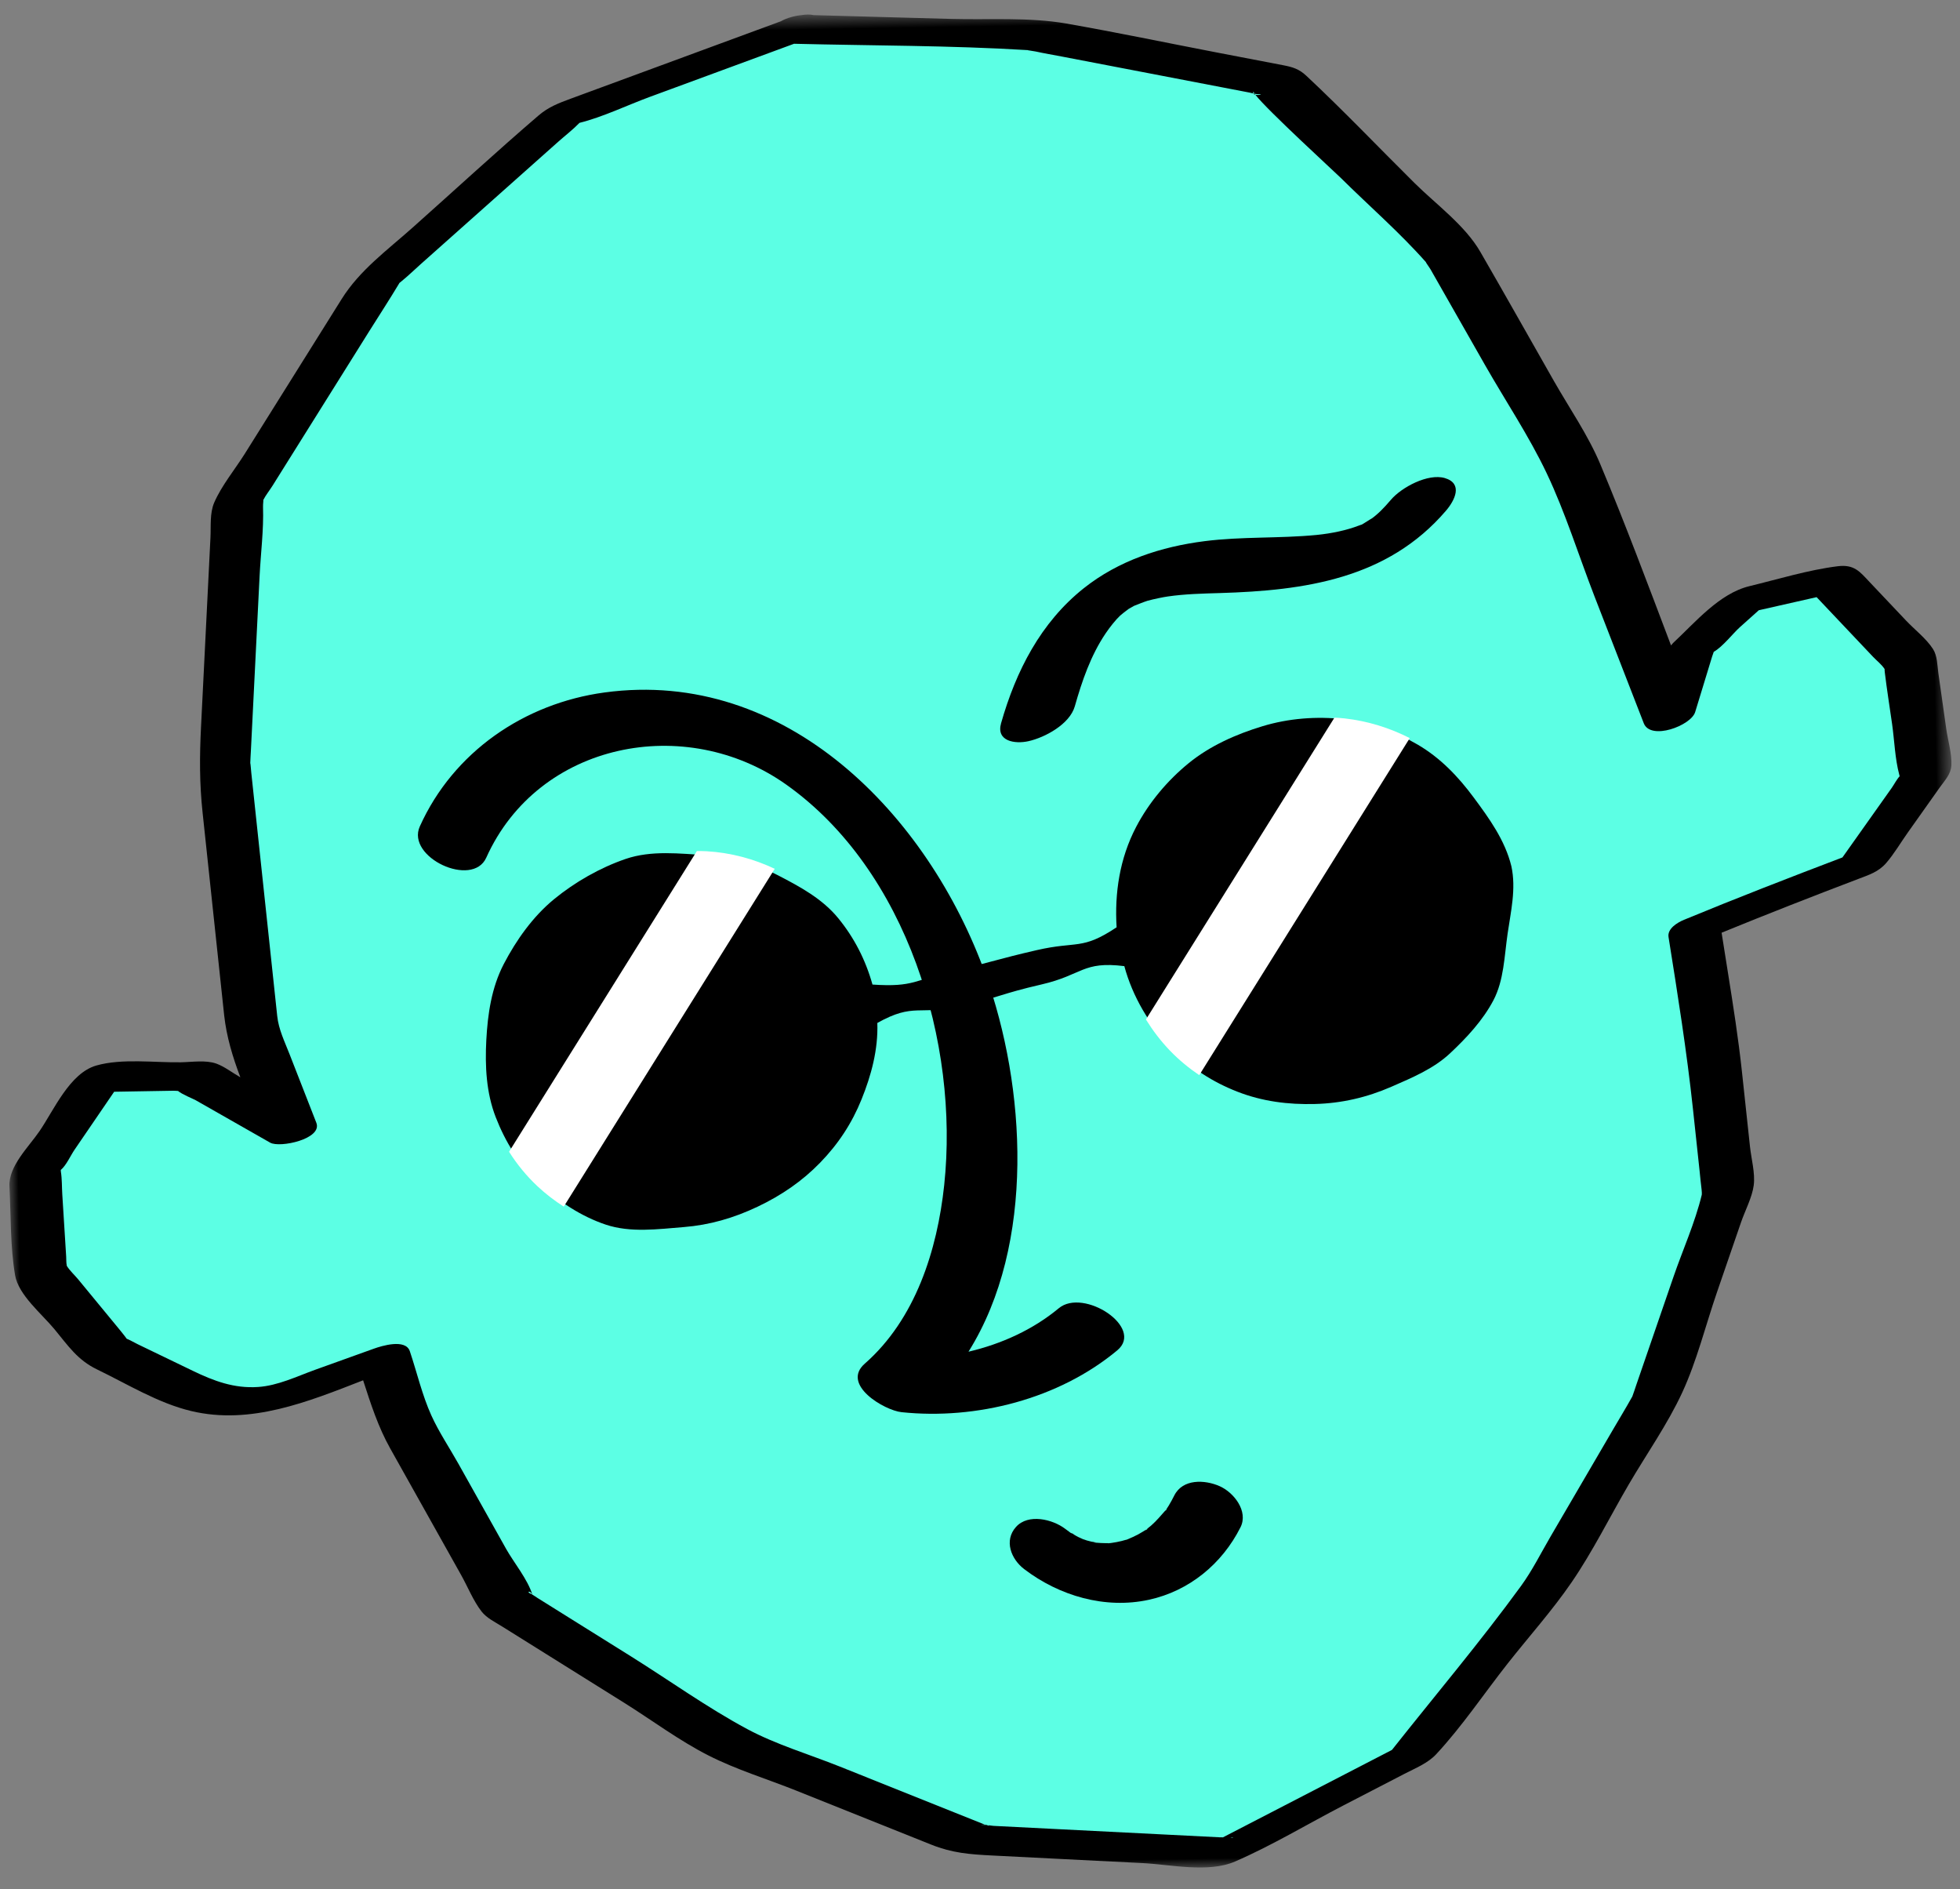
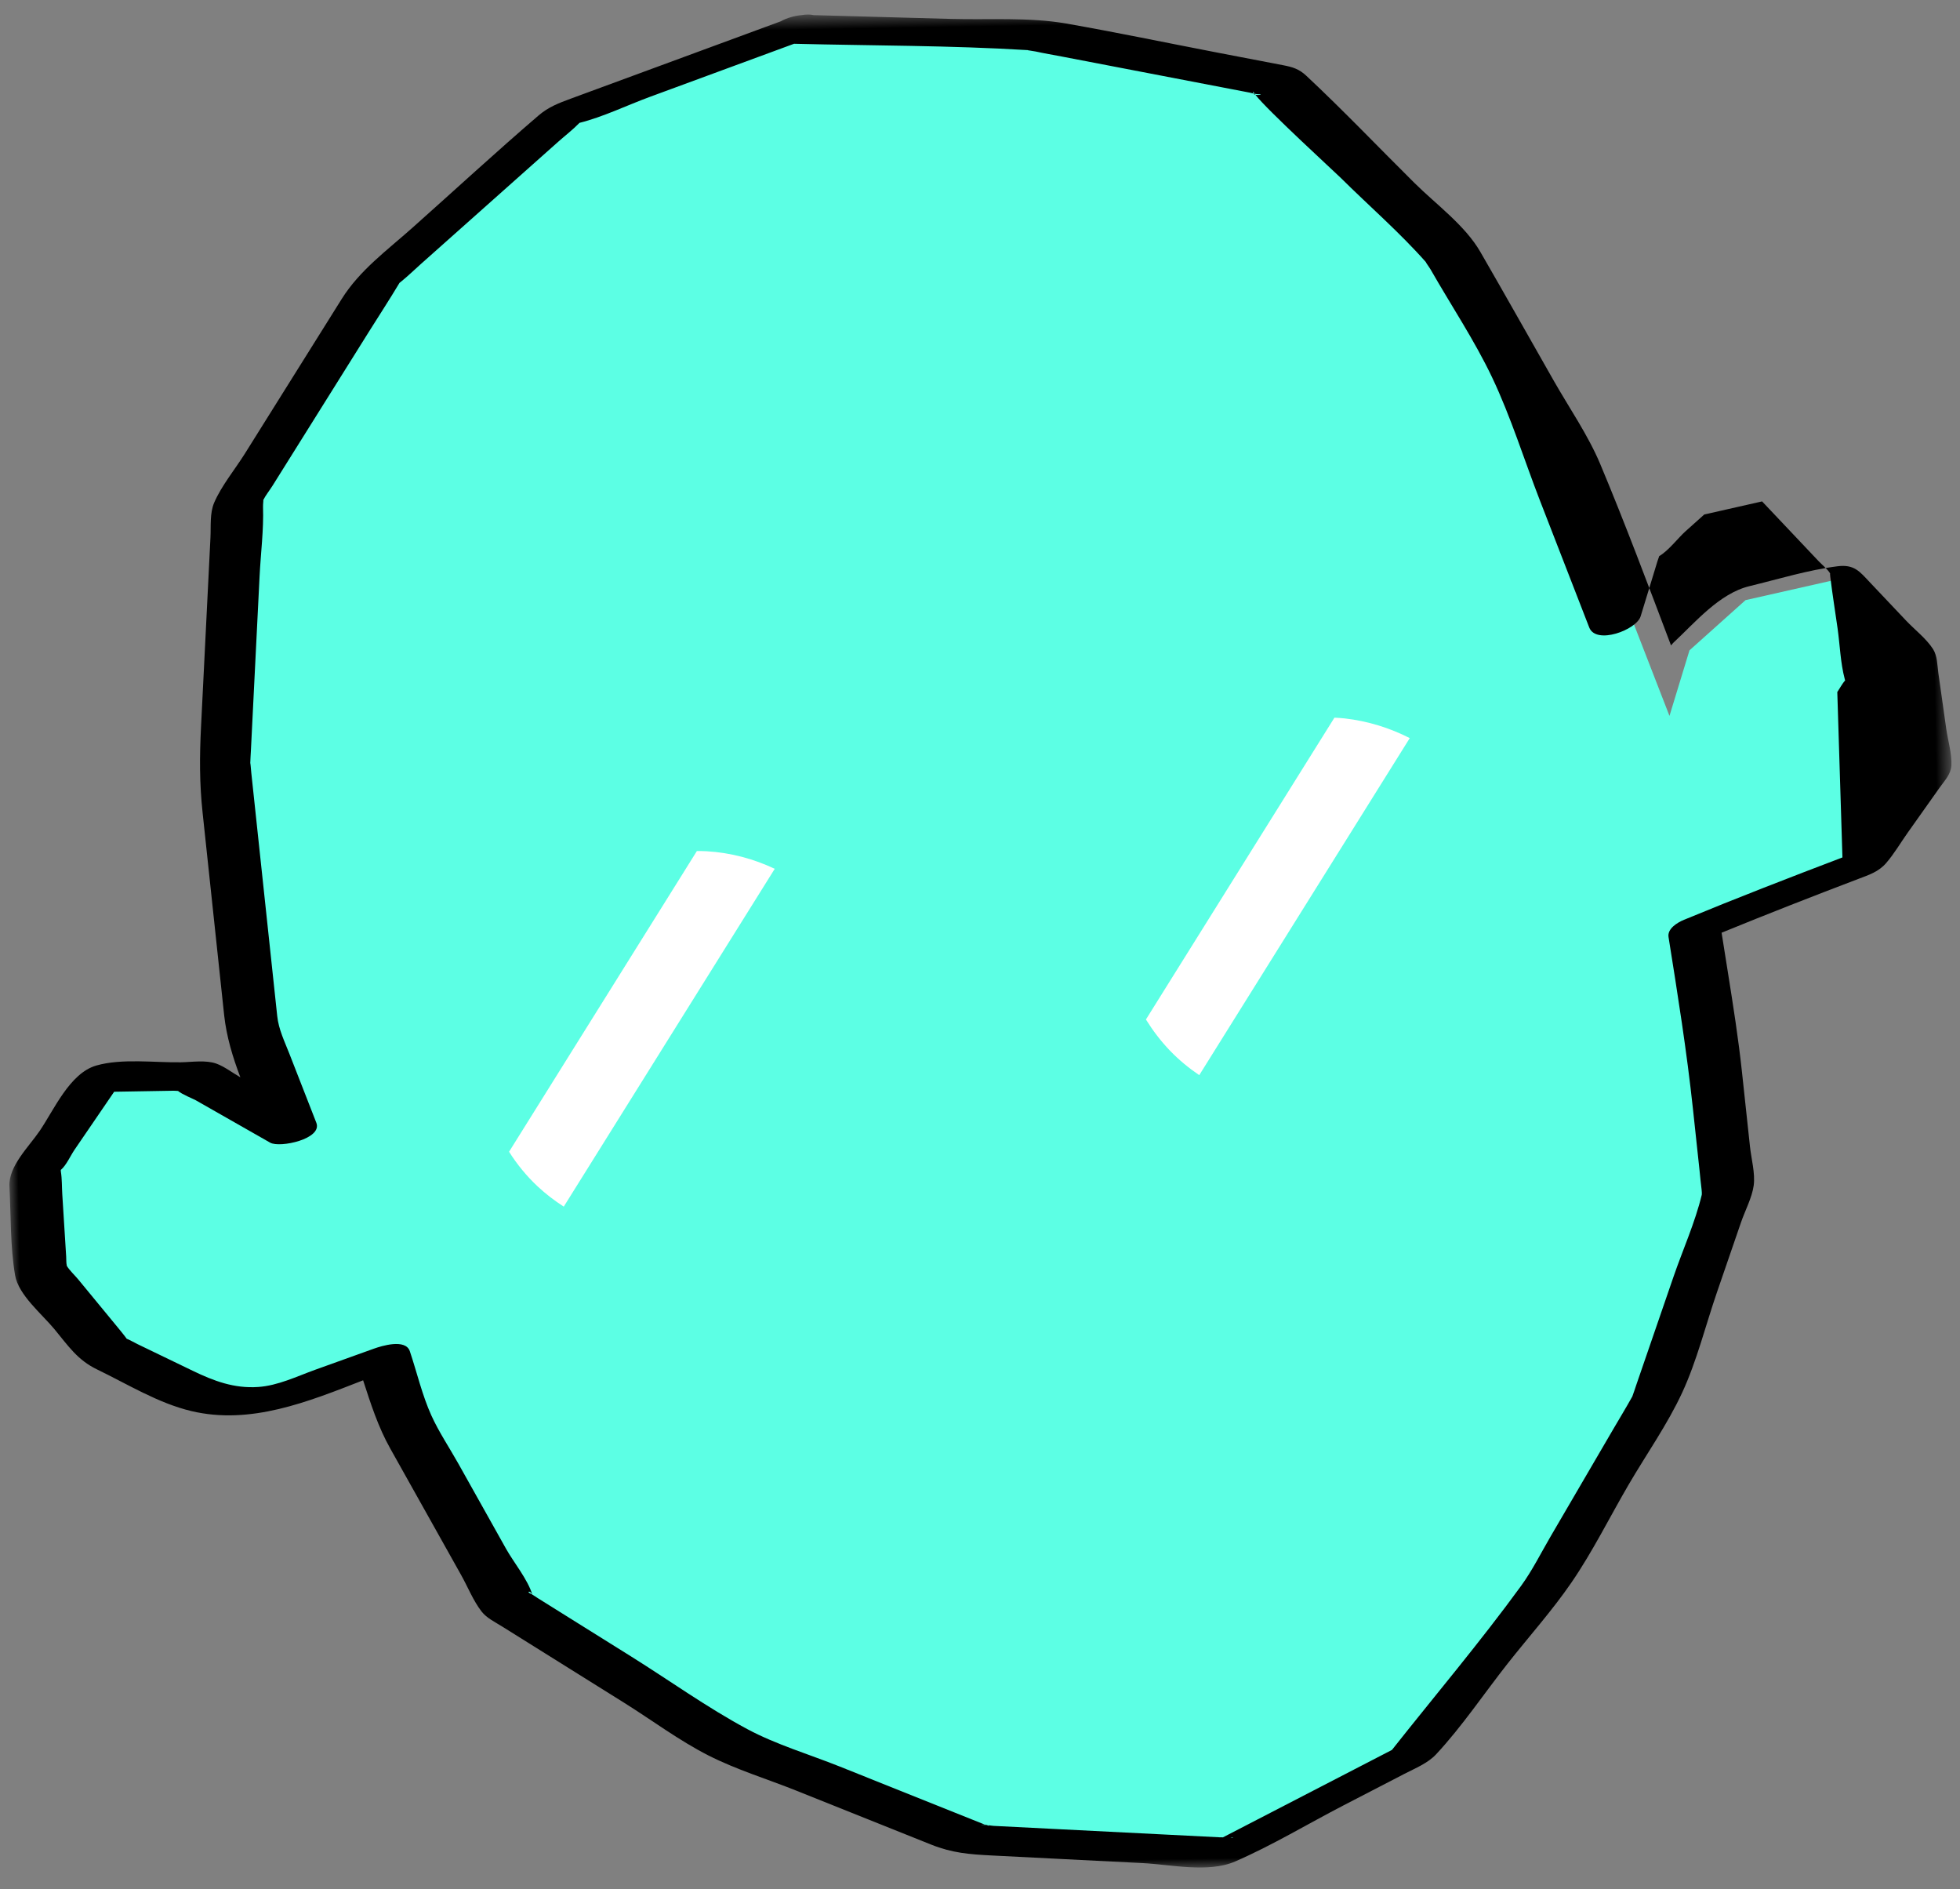
<svg xmlns="http://www.w3.org/2000/svg" height="106" viewBox="0 0 110 106" width="110">
  <rect x="0" y="0" width="110" height="106" fill="#808080" stroke="none" />
  <mask id="a" fill="#fff">
    <path d="m0 .682h109.362v104.318h-109.362z" fill="#fff" fill-rule="evenodd" />
  </mask>
  <g fill="none" fill-rule="evenodd">
    <path d="m39.499 26.142h85.414v133.858h-85.414z" transform="translate(-26 -32.966)" />
    <path d="m45.25 1.815-13.126 4.582-10.678 9.183-7.988 12.29-.997 14.912 1.322 14.784 2.047 5.52-5.26-3.115h-5.396l-3.74 5.276.259 5.653 3.48 4.375 4.847 2.443c1.89.678 3.664.73 5.318.158 1.655-.572 3.495-1.201 5.52-1.885l1.145 3.619 5.54 10.293 12.292 7.977 13.456 5.65 14.185.959 10.669-5.292 7.772-9.527 6.348-10.456 4.157-11.448-.735-8.154-.916-6.43 3.769-1.482 5.694-2.053 3.68-5.008-.79-6.374-4.17-4.562-4.991 1.04-3.192 2.762-1.185 3.659-5.206-14.112-6.584-12.027-9.607-9.85-13.089-2.743z" fill="#5cffe4" transform="matrix(1 -.017 .017 1 -.591 .597)" />
    <g fill="#000">
      <path d="m54.114 102.7c.02.008.05.022.067.026.044.005.085.01.129.017-.043-.02-.113-.037-.196-.042m16.831-96.775c-.016-.02-.032-.042-.043-.06-.025-.005-.048-.008-.072-.014.016.037.059.06.115.074" transform="matrix(1 -.017 .017 1 -.591 .597)" />
-       <path d="m103.156 48.951c-2.999 1.083-5.982 2.18-8.949 3.348-.367.144-.952.478-.884.953.458 3.221.913 6.418 1.205 9.657.104 1.155.21 2.309.312 3.464.033.361.057.724.098 1.084.015.133.01.231.005.28-.4 1.55-1.124 3.084-1.669 4.586l-2.186 6.018c-.078.215-.15.435-.235.648v.003l-.017.025c-.339.588-.705 1.162-1.057 1.743l-3.637 5.991c-.559.92-1.067 1.904-1.715 2.763-2.346 3.108-4.93 6.059-7.398 9.073l-6.106 3.028-3.457 1.714c-.085 0-.153-.002-.173-.004l-9.002-.608-3.678-.249c-.063-.004-.18-.025-.303-.043.071.029.062.051-.129-.016-.12-.013-.237-.019-.298.01.074-.035.156-.041.231-.036-.045-.018-.086-.032-.149-.058l-7.949-3.339c-1.688-.708-3.54-1.291-5.14-2.184-2.22-1.24-4.316-2.801-6.449-4.186l-3.962-2.57-1.237-.803c-.085-.056-.183-.13-.28-.188-.245-.861-1.02-1.833-1.428-2.591l-2.598-4.827c-.483-.897-1.062-1.791-1.468-2.727-.496-1.144-.77-2.436-1.147-3.625-.229-.723-1.586-.322-2.014-.178-1.107.375-2.214.75-3.319 1.129-1.037.355-2.106.855-3.212.91-1.352.069-2.487-.382-3.65-.969l-3.065-1.544c-.106-.054-.52-.288-.615-.319-.065-.106-.373-.496-.456-.601l-2.209-2.777c-.189-.237-.476-.506-.632-.78.003-.002.01.004.004-.019-.03-.151-.016-.333-.023-.486l-.159-3.495c-.019-.421.002-.867-.058-1.284-.004-.029-.004-.059-.004-.089.308-.241.566-.802.791-1.119l1.178-1.662 1.101-1.555h3.322c.072 0 .168.01.263.017.213.191.85.459.981.536l1.724 1.021 2.417 1.432c.53.314 2.947-.154 2.607-1.073l-1.44-3.88c-.267-.722-.585-1.384-.653-2.147l-.854-9.541-.369-4.128c-.009-.095-.033-.51-.047-.552.01-.234.032-.469.047-.702l.652-9.753c.085-1.283.282-2.611.26-3.897-.002-.169.038-.379.02-.382.14-.27.367-.539.524-.781 1.86-2.859 3.718-5.719 5.576-8.579.578-.888 1.174-1.767 1.734-2.666.007-.011.007-.015.01-.021l.097-.075c.39-.305.753-.647 1.127-.969l7.821-6.726c.397-.341.841-.669 1.214-1.041 1.332-.31 2.666-.934 3.953-1.384l8.16-2.848c4.365.184 8.761.239 13.116.58-.083.002.292.051.43.084.483.115.974.204 1.461.307l4.512.946 4.482.94 1.525.32c.06.012.125.031.192.049-.013-.029-.014-.065.016-.113-.01.017.015.065.057.128.064.015.13.03.188.031.346.008.044.074-.145.028.637.861 4.397 4.423 4.7 4.733 1.556 1.597 3.27 3.132 4.72 4.832-.07-.065.182.289.245.404l.787 1.438 2.181 3.985c1.107 2.019 2.397 4.019 3.35 6.117 1.012 2.226 1.717 4.65 2.562 6.944l2.647 7.173c.365.99 2.648.184 2.895-.579l.593-1.829.407-1.257c.025-.074.068-.176.1-.274.51-.278 1.101-1.022 1.483-1.352l1.084-.938 3.256-.679 3.106 3.397c.2.219.486.447.64.702l.002.001c-.005.02-.005.071.007.196.1.968.24 1.934.36 2.9.114.92.128 1.94.352 2.841.01.037.014.06.021.088-.17.177-.317.457-.45.639zm-35.269 54.395c.078-.013.141-.013.152.03-.004-.014-.067-.023-.152-.03m-38.944-14.293c-.027-.016-.053-.037-.079-.047-.269-.108-.045-.223.08.047m80.158-47.224-.389-3.132c-.056-.457-.036-.953-.275-1.346-.357-.586-1.022-1.117-1.483-1.622l-2.002-2.189c-.558-.612-.854-1.028-1.794-.927-1.65.178-3.345.669-4.964 1.032-1.695.381-3.068 1.974-4.324 3.105-.048.043-.086.098-.13.145-1.232-3.427-2.45-6.865-3.799-10.242-.653-1.633-1.68-3.168-2.523-4.709-1.335-2.437-2.654-4.883-4.004-7.312-.83-1.497-2.437-2.704-3.62-3.916-1.99-2.04-3.929-4.147-5.976-6.127-.398-.385-.752-.499-1.287-.611l-3.735-.783c-2.799-.588-5.592-1.222-8.4-1.763-2.074-.399-4.319-.274-6.42-.367l-7.742-.345c-.202-.052-.439-.046-.676-.012-.365.027-.817.134-1.169.326l-7.435 2.596-4.424 1.544c-.689.241-1.259.445-1.83.918-2.43 2.015-4.793 4.122-7.187 6.181-1.445 1.243-2.989 2.322-4.03 3.924l-5.578 8.58c-.564.867-1.338 1.771-1.767 2.718-.264.584-.2 1.322-.243 1.96l-.708 10.583c-.113 1.687-.145 3.175.006 4.853l1.015 11.363c.11 1.209.441 2.365.85 3.502l-.03-.018c-.413-.244-.853-.6-1.302-.771-.588-.223-1.373-.109-1.986-.109-1.477 0-3.304-.287-4.753.101-1.5.402-2.417 2.453-3.245 3.621-.622.878-1.78 1.941-1.743 3.068.055 1.632-.015 3.379.23 4.991.168 1.117 1.472 2.208 2.161 3.074.76.954 1.264 1.747 2.341 2.29 1.696.855 3.405 1.957 5.258 2.43 3.313.846 6.546-.406 9.668-1.562.404 1.323.796 2.626 1.457 3.852l3.86 7.171c.354.659.656 1.454 1.105 2.055.282.377.74.603 1.14.863l6.765 4.39c1.542 1.001 3.064 2.182 4.69 3.043 1.55.822 3.3 1.387 4.915 2.065l7.503 3.151c1.165.489 2.135.581 3.397.666l8.44.57c1.56.105 3.678.624 5.184.002 2.096-.865 4.113-2.04 6.145-3.048l3.463-1.718c.61-.302 1.31-.568 1.783-1.06 1.485-1.541 2.753-3.374 4.107-5.032 1.21-1.482 2.544-2.921 3.653-4.48 1.218-1.712 2.21-3.64 3.3-5.435 1.02-1.68 2.24-3.346 3.095-5.118.851-1.762 1.377-3.757 2.045-5.594l1.416-3.899c.231-.637.643-1.377.744-2.051.102-.676-.112-1.502-.172-2.174l-.38-4.214c-.169-1.865-.425-3.701-.689-5.555l-.32-2.262c2.564-.997 5.138-1.955 7.728-2.889.593-.214 1.14-.376 1.576-.867.457-.513.831-1.13 1.238-1.684l1.836-2.499c.297-.403.641-.735.675-1.235.042-.652-.175-1.409-.255-2.056" mask="url(#a)" transform="matrix(1 -.017 .017 1 -.586 .915)" />
-       <path d="m61.829 53.052c-.498.366-.883.622-1.383.825.342-.139-.345.109-.365.113-.463.13.165-.001-.348.072-.7.1-1.562.089-2.432-.024-2.075-.274-4.098-.861-6.183-1.073-2.459-.25-4.957-.028-7.216 1.048-2.793 1.333-4.756 3.673-6.228 6.34-.506.921.495 1.32 1.272 1.325.946.008 2.47-.406 2.976-1.321.718-1.302 1.514-2.58 2.609-3.601.308-.287.728-.621 1.022-.79.063-.036.385-.191.545-.256.157-.065.153-.064-.014.005.115-.038.23-.072.347-.104-.008.003.632-.1.804-.108.374-.014.89-.002 1.159.021.972.08 1.94.281 2.897.472 4.654.931 9.34 1.35 13.402-1.644.628-.462 1.29-1.274.353-1.803-.862-.482-2.482-.04-3.217.503m-28.387 40.022c-1.677.845-3.584 1.23-5.489 1.237 5.05-5.04 6.49-13.812 5.698-20.442-1.125-9.41-7.018-19.263-17.278-20.212-4.53-.419-9.024 1.344-11.798 4.993-1.146 1.509 2.098 4.053 3.242 2.546 4.316-5.676 12.738-5.373 17.335-.2 5.524 6.216 6.2 16.315 3.577 23.896-1.203 3.477-3.27 6.973-6.601 8.762-1.58.847.484 2.802 1.4 3.118 3.988 1.372 8.762 1.27 12.58-.656 1.792-.903-1.053-3.856-2.666-3.042" transform="matrix(.974 -.225 .225 .974 5.908 -9.722)" />
-       <path d="m56.488 64.465c-1.471-.52-3.026-.75-4.55-.648-1.537.103-3.119.407-4.5 1.086-1.371.673-2.678 1.648-3.692 2.834-1.295 1.512-2.013 3.342-2.329 5.234-2.202.83-2.315.24-4.668.24-2.356 0-2.356.082-4.713.082-2.358 0-2.442.408-4.697-.275-.065-1.447-.413-2.8-1.03-4.053-.626-1.275-1.699-2.217-2.783-3.137-1.063-.903-2.23-1.568-3.625-1.979-1.45-.427-2.957-.979-4.481-.82-1.511.157-3.073.627-4.43 1.301-1.372.683-2.573 1.753-3.559 2.905-.972 1.138-1.512 2.537-1.915 3.932-.407 1.415-.672 2.89-.461 4.345.206 1.434.682 2.89 1.52 4.142.846 1.266 1.92 2.376 3.142 3.124 1.248.765 2.78.904 4.24 1.12 1.427.212 2.838.138 4.294-.183 1.457-.321 2.761-.836 3.961-1.608 1.24-.797 2.253-1.766 3.082-2.953.825-1.177 1.54-2.506 1.825-3.974 2.265-.664 2.386.133 4.747.133 2.363 0 2.363-.165 4.726-.165s2.537-.768 4.756.045c.065 1.76.621 3.528 1.558 5.095.79 1.323 1.819 2.366 3.04 3.2 1.238.846 2.612 1.354 4.09 1.654 1.457.297 2.907.3 4.4.022 1.276-.238 2.539-.455 3.627-1.086 1.108-.643 2.213-1.39 3.042-2.351.83-.964 1.152-2.265 1.616-3.458.454-1.17 1.045-2.348 1.062-3.65-.02-1.506-.61-2.895-1.187-4.222-.588-1.353-1.33-2.603-2.403-3.613-1.051-.986-2.277-1.813-3.705-2.319m-28.235 42.441c1.584 1.91 3.918 3.22 6.434 3.252 2.315.029 4.458-1.038 5.927-2.808.644-.777.076-1.992-.629-2.516-.724-.54-1.916-.873-2.592-.058-.138.166-.28.327-.43.482-.068.066-.138.13-.205.198-.17.171.195-.14-.003 0-.33.231-.637.473-.995.665-.102.054-.212.1-.314.156-.21.116.236-.075.008 0-.18.058-.355.124-.538.173-.207.055-.416.095-.627.132-.183.032-.13.005.022.001-.123.003-.245.015-.366.016-.195.003-.39-.005-.583-.022-.052-.004-.357-.06-.117-.01.268.056-.13-.033-.181-.045-.186-.043-.366-.097-.546-.153-.29-.092.061-.024.088.033-.017-.036-.267-.12-.32-.145-.084-.042-.167-.086-.25-.13-.06-.034-.32-.214-.07-.03.277.201-.06-.044-.119-.087-.077-.056-.152-.113-.225-.172-.144-.115-.276-.272-.428-.374.377.251.165.163.044.028-.08-.089-.158-.18-.234-.273-.568-.684-1.827-1.315-2.667-.724-.842.592-.676 1.698-.084 2.411" transform="matrix(.974 -.225 .225 .974 5.908 -9.722)" />
+       <path d="m103.156 48.951c-2.999 1.083-5.982 2.18-8.949 3.348-.367.144-.952.478-.884.953.458 3.221.913 6.418 1.205 9.657.104 1.155.21 2.309.312 3.464.033.361.057.724.098 1.084.015.133.01.231.005.28-.4 1.55-1.124 3.084-1.669 4.586l-2.186 6.018c-.078.215-.15.435-.235.648v.003l-.017.025c-.339.588-.705 1.162-1.057 1.743l-3.637 5.991c-.559.92-1.067 1.904-1.715 2.763-2.346 3.108-4.93 6.059-7.398 9.073l-6.106 3.028-3.457 1.714c-.085 0-.153-.002-.173-.004l-9.002-.608-3.678-.249c-.063-.004-.18-.025-.303-.043.071.029.062.051-.129-.016-.12-.013-.237-.019-.298.01.074-.035.156-.041.231-.036-.045-.018-.086-.032-.149-.058l-7.949-3.339c-1.688-.708-3.54-1.291-5.14-2.184-2.22-1.24-4.316-2.801-6.449-4.186l-3.962-2.57-1.237-.803c-.085-.056-.183-.13-.28-.188-.245-.861-1.02-1.833-1.428-2.591l-2.598-4.827c-.483-.897-1.062-1.791-1.468-2.727-.496-1.144-.77-2.436-1.147-3.625-.229-.723-1.586-.322-2.014-.178-1.107.375-2.214.75-3.319 1.129-1.037.355-2.106.855-3.212.91-1.352.069-2.487-.382-3.65-.969l-3.065-1.544c-.106-.054-.52-.288-.615-.319-.065-.106-.373-.496-.456-.601l-2.209-2.777c-.189-.237-.476-.506-.632-.78.003-.002.01.004.004-.019-.03-.151-.016-.333-.023-.486l-.159-3.495c-.019-.421.002-.867-.058-1.284-.004-.029-.004-.059-.004-.089.308-.241.566-.802.791-1.119l1.178-1.662 1.101-1.555h3.322c.072 0 .168.01.263.017.213.191.85.459.981.536l1.724 1.021 2.417 1.432c.53.314 2.947-.154 2.607-1.073l-1.44-3.88c-.267-.722-.585-1.384-.653-2.147l-.854-9.541-.369-4.128c-.009-.095-.033-.51-.047-.552.01-.234.032-.469.047-.702l.652-9.753c.085-1.283.282-2.611.26-3.897-.002-.169.038-.379.02-.382.14-.27.367-.539.524-.781 1.86-2.859 3.718-5.719 5.576-8.579.578-.888 1.174-1.767 1.734-2.666.007-.011.007-.015.01-.021l.097-.075c.39-.305.753-.647 1.127-.969l7.821-6.726c.397-.341.841-.669 1.214-1.041 1.332-.31 2.666-.934 3.953-1.384l8.16-2.848c4.365.184 8.761.239 13.116.58-.083.002.292.051.43.084.483.115.974.204 1.461.307l4.512.946 4.482.94 1.525.32c.06.012.125.031.192.049-.013-.029-.014-.065.016-.113-.01.017.015.065.057.128.064.015.13.03.188.031.346.008.044.074-.145.028.637.861 4.397 4.423 4.7 4.733 1.556 1.597 3.27 3.132 4.72 4.832-.07-.065.182.289.245.404c1.107 2.019 2.397 4.019 3.35 6.117 1.012 2.226 1.717 4.65 2.562 6.944l2.647 7.173c.365.99 2.648.184 2.895-.579l.593-1.829.407-1.257c.025-.074.068-.176.1-.274.51-.278 1.101-1.022 1.483-1.352l1.084-.938 3.256-.679 3.106 3.397c.2.219.486.447.64.702l.002.001c-.005.02-.005.071.007.196.1.968.24 1.934.36 2.9.114.92.128 1.94.352 2.841.01.037.014.06.021.088-.17.177-.317.457-.45.639zm-35.269 54.395c.078-.013.141-.013.152.03-.004-.014-.067-.023-.152-.03m-38.944-14.293c-.027-.016-.053-.037-.079-.047-.269-.108-.045-.223.08.047m80.158-47.224-.389-3.132c-.056-.457-.036-.953-.275-1.346-.357-.586-1.022-1.117-1.483-1.622l-2.002-2.189c-.558-.612-.854-1.028-1.794-.927-1.65.178-3.345.669-4.964 1.032-1.695.381-3.068 1.974-4.324 3.105-.048.043-.086.098-.13.145-1.232-3.427-2.45-6.865-3.799-10.242-.653-1.633-1.68-3.168-2.523-4.709-1.335-2.437-2.654-4.883-4.004-7.312-.83-1.497-2.437-2.704-3.62-3.916-1.99-2.04-3.929-4.147-5.976-6.127-.398-.385-.752-.499-1.287-.611l-3.735-.783c-2.799-.588-5.592-1.222-8.4-1.763-2.074-.399-4.319-.274-6.42-.367l-7.742-.345c-.202-.052-.439-.046-.676-.012-.365.027-.817.134-1.169.326l-7.435 2.596-4.424 1.544c-.689.241-1.259.445-1.83.918-2.43 2.015-4.793 4.122-7.187 6.181-1.445 1.243-2.989 2.322-4.03 3.924l-5.578 8.58c-.564.867-1.338 1.771-1.767 2.718-.264.584-.2 1.322-.243 1.96l-.708 10.583c-.113 1.687-.145 3.175.006 4.853l1.015 11.363c.11 1.209.441 2.365.85 3.502l-.03-.018c-.413-.244-.853-.6-1.302-.771-.588-.223-1.373-.109-1.986-.109-1.477 0-3.304-.287-4.753.101-1.5.402-2.417 2.453-3.245 3.621-.622.878-1.78 1.941-1.743 3.068.055 1.632-.015 3.379.23 4.991.168 1.117 1.472 2.208 2.161 3.074.76.954 1.264 1.747 2.341 2.29 1.696.855 3.405 1.957 5.258 2.43 3.313.846 6.546-.406 9.668-1.562.404 1.323.796 2.626 1.457 3.852l3.86 7.171c.354.659.656 1.454 1.105 2.055.282.377.74.603 1.14.863l6.765 4.39c1.542 1.001 3.064 2.182 4.69 3.043 1.55.822 3.3 1.387 4.915 2.065l7.503 3.151c1.165.489 2.135.581 3.397.666l8.44.57c1.56.105 3.678.624 5.184.002 2.096-.865 4.113-2.04 6.145-3.048l3.463-1.718c.61-.302 1.31-.568 1.783-1.06 1.485-1.541 2.753-3.374 4.107-5.032 1.21-1.482 2.544-2.921 3.653-4.48 1.218-1.712 2.21-3.64 3.3-5.435 1.02-1.68 2.24-3.346 3.095-5.118.851-1.762 1.377-3.757 2.045-5.594l1.416-3.899c.231-.637.643-1.377.744-2.051.102-.676-.112-1.502-.172-2.174l-.38-4.214c-.169-1.865-.425-3.701-.689-5.555l-.32-2.262c2.564-.997 5.138-1.955 7.728-2.889.593-.214 1.14-.376 1.576-.867.457-.513.831-1.13 1.238-1.684l1.836-2.499c.297-.403.641-.735.675-1.235.042-.652-.175-1.409-.255-2.056" mask="url(#a)" transform="matrix(1 -.017 .017 1 -.586 .915)" />
    </g>
    <path d="m42.776 80.389c.375.625.812 1.194 1.294 1.712l15.773-15.773c-.962-.808-2.071-1.46-3.312-1.9-.182-.065-.366-.115-.55-.17l-14.125 14.125c.236.69.537 1.364.92 2.006m-19.321-14.937c-1.022-.808-2.2-1.439-3.501-1.821-.175-.052-.355-.092-.533-.135l-14.073 14.073c.273.783.644 1.538 1.119 2.248.353.529.753 1.003 1.179 1.445z" fill="#fff" transform="matrix(.974 -.225 .225 .974 5.908 -9.722)" />
  </g>
</svg>